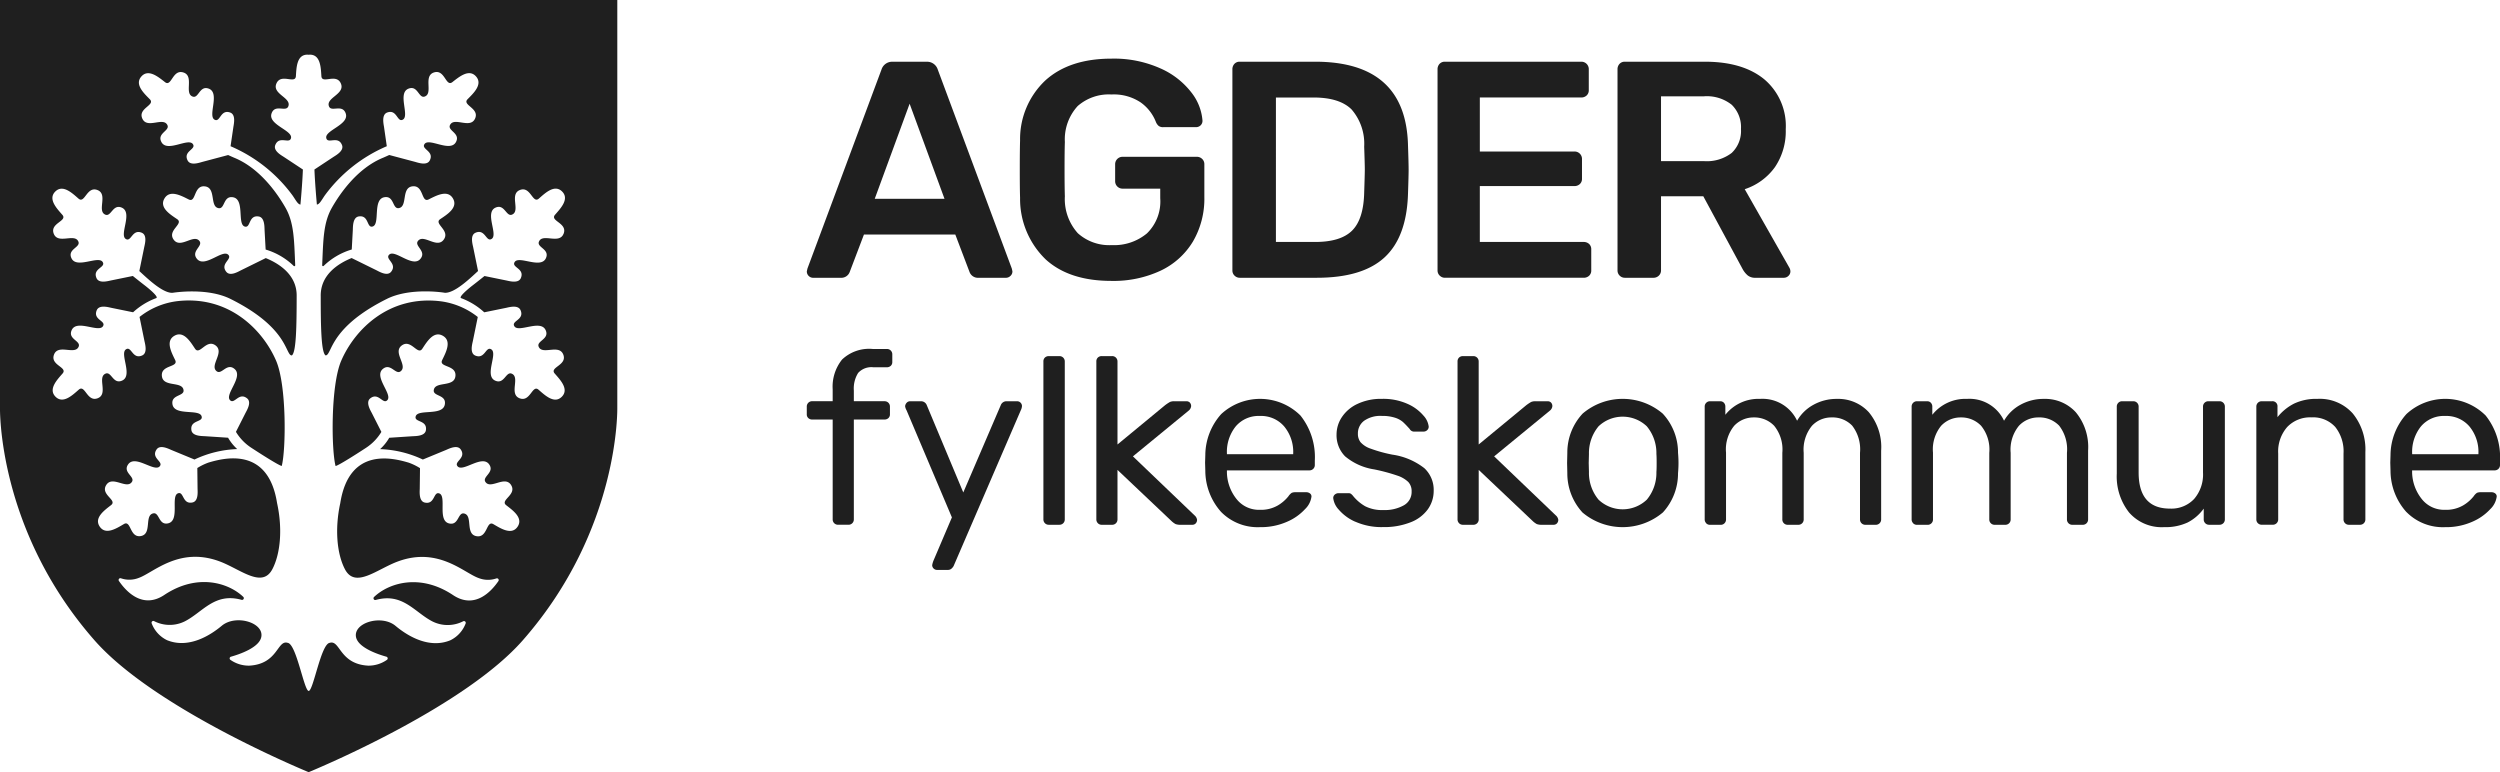
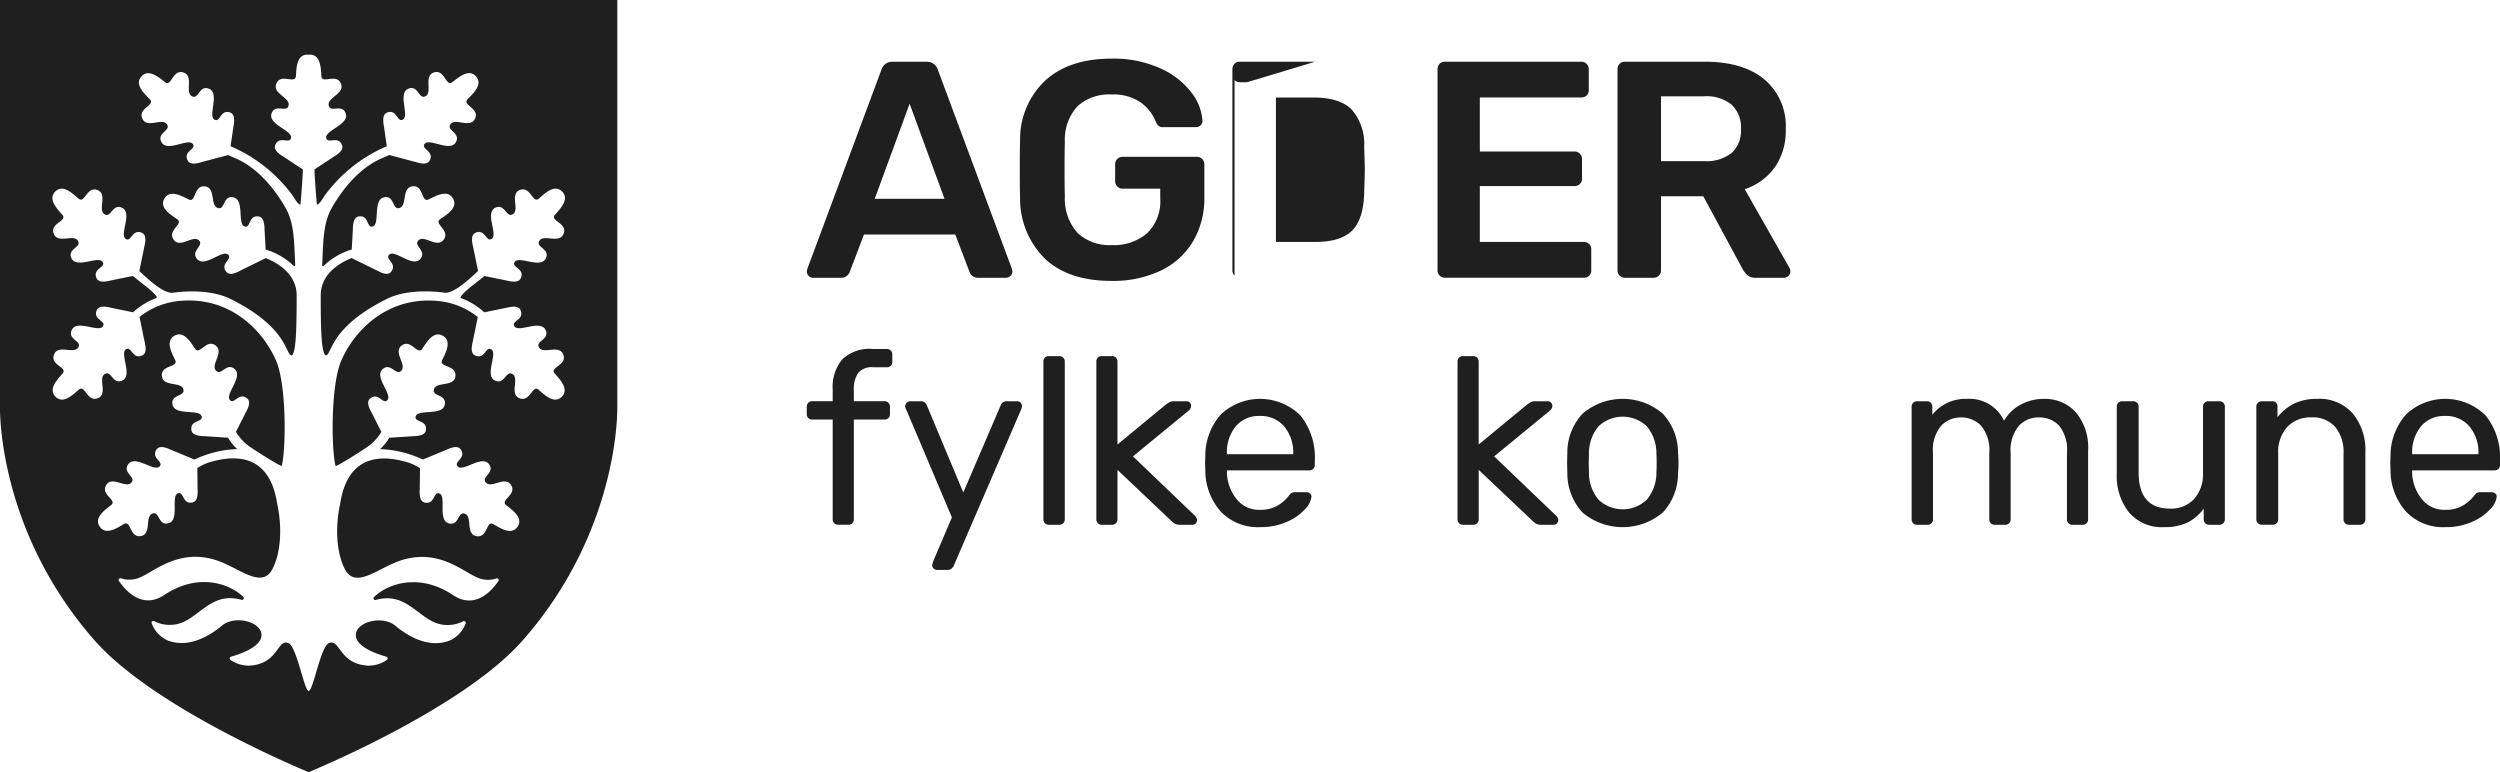
<svg xmlns="http://www.w3.org/2000/svg" width="314.453" height="97.126" viewBox="0 0 314.453 97.126">
  <g id="Group_25" data-name="Group 25" transform="translate(-776 -2470)">
    <path id="Path_206" data-name="Path 206" d="M77.645,51.133V0H0V51.133c-.006.181-.368,15.444,11.882,29.4,7.126,8.119,24.3,15.488,26.94,16.592,2.645-1.1,19.814-8.473,26.94-16.592,12.25-13.959,11.888-29.221,11.882-29.4M70.883,29.407c-.535,1.356-2.636-.108-3.093.984-.31.741,1.4.938.873,2.088-.639,1.386-3.391-.368-3.929.481-.439.694,1.3.8.778,2.02-.3.686-1.362.4-1.816.3l-2.755-.563c-.478.387-1.244.99-1.468,1.16-.391.3-1.878,1.5-1.464,1.627a8.815,8.815,0,0,1,2.9,1.778l2.752-.562c.454-.1,1.519-.39,1.816.3.527,1.218-1.217,1.326-.778,2.019.538.849,3.29-.9,3.929.481.531,1.15-1.183,1.348-.873,2.088.457,1.093,2.558-.372,3.093.984s-1.777,1.588-1.077,2.388,1.836,1.981.891,2.926-2.132-.2-2.926-.89-1.031,1.611-2.388,1.077.109-2.636-.984-3.094c-.74-.309-.938,1.4-2.088.873-1.386-.639.368-3.391-.481-3.929-.694-.44-.8,1.3-2.02.778-.686-.3-.4-1.362-.3-1.816l.62-3.033a9.5,9.5,0,0,0-4.546-1.96c-6.592-.867-10.922,3.526-12.623,7.447-1.357,3.129-1.245,11.276-.718,13.253,0,0,.164.11,3.863-2.306a6.213,6.213,0,0,0,1.9-1.981l-1.208-2.385c-.219-.411-.776-1.363-.193-1.83,1.036-.829,1.6.824,2.154.217.677-.743-1.741-2.935-.573-3.917.969-.815,1.612.785,2.244.291.934-.729-1.034-2.369.134-3.243s2,1.295,2.587.409,1.426-2.294,2.587-1.631.373,2.109-.087,3.057,1.827.569,1.668,2.019-2.571.591-2.724,1.766c-.1.8,1.6.535,1.393,1.784-.251,1.505-3.368.54-3.663,1.5-.241.786,1.47.429,1.283,1.743-.105.74-1.208.745-1.674.765l-2.939.193a5.927,5.927,0,0,1-1.15,1.428A13.72,13.72,0,0,1,53.186,57.8l2.93-1.209c.426-.187,1.418-.669,1.839-.052.747,1.1-.945,1.532-.383,2.131.688.732,3.06-1.509,3.949-.269.738,1.03-.907,1.547-.463,2.216.656.987,2.442-.848,3.223.384s-1.445,1.894-.607,2.547,2.176,1.6,1.426,2.706-2.131.209-3.041-.323-.709,1.777-2.142,1.507-.391-2.609-1.55-2.851c-.786-.165-.656,1.555-1.886,1.25-1.481-.366-.278-3.4-1.213-3.768-.765-.3-.542,1.432-1.837,1.145-.729-.162-.649-1.262-.633-1.728l.031-2.6a7.024,7.024,0,0,0-1.445-.7c-1.925-.563-7.464-2.036-8.584,5.1-.71,3.25-.422,6.392.587,8.314,1.308,2.493,4.053-.04,6.715-1,5.059-1.834,8.258,1.463,10.1,2.108a3.216,3.216,0,0,0,2.225.049.222.222,0,0,1,.262.335c-.88,1.284-2.963,3.587-5.707,1.758-4.117-2.745-8.051-1.554-9.936.243a.222.222,0,0,0,.219.371c3.4-.949,4.889,1.565,7.146,2.71a4.272,4.272,0,0,0,3.856-.033.222.222,0,0,1,.3.286,3.862,3.862,0,0,1-1.936,2.114c-2.741,1.116-5.476-.642-6.876-1.814-1.741-1.457-5.274-.423-4.981,1.367C45,81.457,47.551,82.309,48.6,82.6a.222.222,0,0,1,.064.4,4.021,4.021,0,0,1-2.355.726c-3.647-.2-3.51-3.29-4.845-2.867-1.092.147-2.057,6.04-2.636,6.05-.579-.01-1.544-5.9-2.637-6.05-1.335-.423-1.2,2.672-4.845,2.867A4.021,4.021,0,0,1,28.988,83a.221.221,0,0,1,.064-.4c1.046-.294,3.6-1.146,3.821-2.522.293-1.791-3.24-2.825-4.981-1.367-1.4,1.172-4.134,2.93-6.876,1.814a3.86,3.86,0,0,1-1.936-2.114.222.222,0,0,1,.3-.286,4.272,4.272,0,0,0,3.856.033c2.258-1.145,3.745-3.658,7.147-2.71a.222.222,0,0,0,.219-.371c-1.884-1.8-5.819-2.987-9.936-.243-2.745,1.83-4.828-.473-5.707-1.758a.222.222,0,0,1,.262-.335,3.218,3.218,0,0,0,2.225-.049c1.843-.645,5.042-3.942,10.1-2.108,2.662.965,5.407,3.5,6.716,1,1.008-1.922,1.3-5.064.586-8.314-1.12-7.133-6.659-5.66-8.584-5.1a7.02,7.02,0,0,0-1.445.7l.03,2.6c.016.465.1,1.565-.633,1.728-1.3.287-1.072-1.445-1.837-1.145-.935.368.268,3.4-1.214,3.768-1.23.3-1.1-1.416-1.886-1.25-1.16.243-.117,2.582-1.55,2.851s-1.224-2.044-2.142-1.507-2.291,1.429-3.042.323.595-2.057,1.427-2.706S12.586,62.227,13.366,61s2.568.6,3.223-.384c.444-.669-1.2-1.186-.463-2.216.889-1.24,3.261,1,3.95.269.563-.6-1.13-1.034-.383-2.131.421-.617,1.413-.135,1.839.052l2.93,1.209a13.718,13.718,0,0,1,5.374-1.314,5.924,5.924,0,0,1-1.149-1.428l-2.94-.193c-.465-.02-1.568-.025-1.673-.765-.187-1.314,1.524-.957,1.283-1.743-.294-.961-3.412,0-3.663-1.5-.208-1.249,1.5-.988,1.393-1.784-.153-1.175-2.566-.316-2.724-1.766s2.133-1.062,1.669-2.019-1.248-2.395-.087-3.057,2,.752,2.587,1.631,1.42-1.283,2.587-.409-.8,2.514.133,3.243c.633.494,1.275-1.106,2.245-.291,1.168.982-1.25,3.174-.573,3.917.554.607,1.117-1.046,2.153-.217.584.467.026,1.419-.193,1.83l-1.207,2.385a6.207,6.207,0,0,0,1.9,1.981c3.7,2.416,3.862,2.306,3.862,2.306.527-1.977.639-10.124-.718-13.253-1.7-3.92-6.032-8.314-12.623-7.447a9.5,9.5,0,0,0-4.546,1.96l.619,3.033c.1.454.39,1.519-.3,1.816-1.218.526-1.325-1.217-2.019-.778-.849.538.9,3.29-.481,3.929-1.15.531-1.348-1.182-2.088-.873-1.093.457.372,2.559-.984,3.094s-1.588-1.777-2.388-1.077-1.981,1.836-2.926.89.2-2.132.89-2.926S6.266,45.944,6.8,44.588s2.636.108,3.093-.984c.31-.741-1.4-.938-.872-2.088.639-1.386,3.391.368,3.929-.481.44-.694-1.3-.8-.778-2.019.3-.686,1.362-.4,1.816-.3l2.752.562a8.81,8.81,0,0,1,2.9-1.778c.415-.129-1.072-1.33-1.463-1.627-.224-.17-.99-.773-1.468-1.16l-2.756.563c-.454.1-1.519.39-1.816-.3-.526-1.218,1.217-1.326.778-2.02-.538-.849-3.29.9-3.929-.481-.531-1.151,1.182-1.348.872-2.088C9.4,29.3,7.3,30.764,6.765,29.407S8.542,27.82,7.842,27.02s-1.836-1.981-.89-2.926,2.132.2,2.926.89,1.031-1.612,2.388-1.077-.108,2.636.984,3.093c.741.31.938-1.4,2.088-.873,1.386.639-.368,3.392.481,3.929.694.44.8-1.3,2.02-.778.686.3.4,1.362.3,1.816l-.614,3c1.089,1.006,2.966,2.8,4.184,2.737.144-.026,4.349-.694,7.285.77,5.306,2.645,6.522,5.144,7.107,6.346.253.519.374.75.586.76,0,0,.023,0,.059-.033.511-.507.564-3.659.568-7.384.067-2.71-2.2-4.139-3.887-4.828l-3.14,1.546c-.413.215-1.371.761-1.831.173-.818-1.045.842-1.59.24-2.151-.735-.685-2.954,1.708-3.923.53-.8-.978.8-1.6.316-2.241-.719-.942-2.381,1.008-3.242-.169s1.317-1.986.437-2.583-2.278-1.451-1.6-2.6,2.112-.35,3.056.121.589-1.82,2.037-1.646.562,2.577,1.736,2.743c.795.112.552-1.595,1.8-1.373,1.5.268.5,3.374,1.46,3.679.783.25.446-1.465,1.757-1.263.739.113.731,1.216.746,1.682l.135,2.478a8.55,8.55,0,0,1,3.529,2.059.112.112,0,0,0,.192-.085c-.139-3.271-.147-5.367-1.248-7.277-1.051-1.826-3.226-4.944-6.431-6.247-.293-.126-.54-.237-.755-.338l-3.27.869c-.447.13-1.494.478-1.83-.189-.6-1.185,1.138-1.395.658-2.062-.587-.816-3.232,1.1-3.951-.251-.6-1.117,1.1-1.415.749-2.136-.52-1.064-2.532.521-3.145-.8s1.681-1.689.936-2.446-1.948-1.87-1.06-2.869,2.14.072,2.973.718.935-1.669,2.321-1.214.045,2.638,1.163,3.03c.757.266.854-1.456,2.034-.993,1.42.557-.169,3.407.71,3.894.719.4.724-1.348,1.971-.893.7.256.478,1.336.4,1.8L29,18.392A18.85,18.85,0,0,1,36.809,24.6c.09.131.171.257.247.374.3.463.476.718.733.76.025-.263.25-2.743.308-4.413L35.7,19.738c-.394-.248-1.35-.8-1.075-1.494.488-1.233,1.8-.077,1.978-.879.22-.981-2.966-1.687-2.438-3.119.438-1.188,1.789-.117,2.094-.859.449-1.1-2.072-1.546-1.491-2.884s2.379.134,2.45-.927.1-2.7,1.44-2.7a1.458,1.458,0,0,1,.164.013,1.448,1.448,0,0,1,.164-.013c1.336,0,1.369,1.646,1.439,2.7s1.869-.411,2.45.927-1.94,1.787-1.491,2.884c.3.742,1.656-.329,2.094.859.528,1.432-2.658,2.138-2.438,3.119.18.8,1.489-.355,1.978.879.275.695-.681,1.246-1.075,1.494L39.551,21.32c.059,1.669.283,4.149.308,4.413.258-.042.434-.3.734-.76.075-.117.157-.242.246-.374a18.848,18.848,0,0,1,7.812-6.207L48.3,15.953c-.076-.46-.3-1.54.4-1.8,1.246-.455,1.252,1.292,1.971.893.879-.487-.711-3.337.71-3.894,1.179-.463,1.277,1.259,2.034.993,1.117-.393-.222-2.576,1.163-3.03s1.481,1.867,2.321,1.214,2.085-1.716,2.973-.718-.32,2.117-1.06,2.869,1.549,1.123.936,2.446-2.625-.262-3.145.8c-.353.721,1.346,1.019.749,2.136-.719,1.346-3.364-.565-3.951.251-.479.667,1.255.877.658,2.062-.336.667-1.383.319-1.83.189l-3.27-.869c-.215.1-.463.212-.756.338-3.205,1.3-5.38,4.421-6.431,6.247-1.1,1.91-1.108,4.006-1.248,7.277a.112.112,0,0,0,.192.085,8.546,8.546,0,0,1,3.528-2.059l.135-2.478c.015-.465.008-1.568.747-1.682,1.311-.2.974,1.513,1.757,1.263.958-.305-.042-3.411,1.46-3.679,1.247-.222,1.005,1.485,1.8,1.373,1.173-.166.287-2.569,1.735-2.743s1.086,2.121,2.038,1.646,2.381-1.274,3.056-.121-.729,2.013-1.6,2.6,1.3,1.406.437,2.583-2.522-.772-3.242.169c-.487.638,1.12,1.263.315,2.241-.969,1.179-3.188-1.215-3.923-.53-.6.561,1.059,1.106.241,2.151-.461.588-1.419.042-1.832-.173l-3.14-1.546c-1.69.688-3.954,2.117-3.887,4.828,0,3.725.056,6.877.567,7.384.036.036.055.034.059.033.213-.011.333-.241.586-.76.584-1.2,1.8-3.7,7.106-6.346,2.936-1.464,7.141-.8,7.286-.77,1.217.059,3.094-1.73,4.183-2.737l-.613-3c-.1-.454-.39-1.519.3-1.816,1.218-.526,1.326,1.217,2.02.778.849-.538-.9-3.29.481-3.929,1.151-.53,1.348,1.183,2.088.873,1.093-.457-.372-2.558.985-3.093s1.587,1.777,2.388,1.077,1.98-1.836,2.926-.89-.2,2.132-.891,2.926,1.612,1.031,1.077,2.388M34.111,33.523l.014-.005.011.01-.025,0m9.426,0-.025,0,.011-.01.014.005" transform="translate(776 2470)" fill="#1f1f1f" />
    <path id="Path_207" data-name="Path 207" d="M190.144,41.474a.79.79,0,0,1-.233-.582l.078-.349,9.317-25.04a1.4,1.4,0,0,1,1.4-.97h4.27a1.4,1.4,0,0,1,1.4.97l9.317,25.04.078.349a.758.758,0,0,1-.253.582.81.81,0,0,1-.563.233H211.5a1.125,1.125,0,0,1-1.126-.737l-1.786-4.7H197.093l-1.786,4.7a1.125,1.125,0,0,1-1.125.737h-3.455a.789.789,0,0,1-.582-.233m8.308-9.705h8.774l-4.387-11.957Z" transform="translate(687.573 2463.234)" fill="#1f1f1f" />
    <path id="Path_208" data-name="Path 208" d="M243.235,39a10.57,10.57,0,0,1-3.164-7.687q-.039-1.126-.038-3.611t.038-3.61a10.131,10.131,0,0,1,3.183-7.551q3.028-2.737,8.308-2.737a14.267,14.267,0,0,1,6.153,1.223,10.007,10.007,0,0,1,3.9,3.028,6.539,6.539,0,0,1,1.4,3.553.789.789,0,0,1-.233.582.84.84,0,0,1-.621.233h-4.076a.915.915,0,0,1-.582-.156,1.31,1.31,0,0,1-.349-.5,5.426,5.426,0,0,0-1.9-2.446,6.058,6.058,0,0,0-3.688-1.009,5.926,5.926,0,0,0-4.251,1.456,6.2,6.2,0,0,0-1.611,4.523q-.039,1.126-.039,3.416,0,2.252.039,3.416a6.411,6.411,0,0,0,1.63,4.639,5.9,5.9,0,0,0,4.271,1.495,6.436,6.436,0,0,0,4.425-1.475,5.6,5.6,0,0,0,1.67-4.426v-1.2H252.96a.928.928,0,0,1-.932-.932V27.082a.928.928,0,0,1,.932-.932h9.317a.948.948,0,0,1,.7.272.9.9,0,0,1,.272.66V31.2a10.679,10.679,0,0,1-1.437,5.61,9.443,9.443,0,0,1-4.076,3.669,13.99,13.99,0,0,1-6.173,1.281q-5.358,0-8.327-2.756" transform="translate(664.236 2463.572)" fill="#1f1f1f" />
-     <path id="Path_209" data-name="Path 209" d="M290.349,41.436a.9.9,0,0,1-.271-.66V15.5a.986.986,0,0,1,.253-.7.881.881,0,0,1,.679-.272h9.472q11.452,0,11.685,10.56.078,2.252.077,3.028,0,.737-.077,2.989-.156,5.435-2.931,8.017t-8.56,2.582H291.01a.9.9,0,0,1-.66-.271M300.482,37.2q3.222,0,4.659-1.436t1.514-4.775q.079-2.329.078-2.912,0-.62-.078-2.873a6.577,6.577,0,0,0-1.592-4.678q-1.513-1.493-4.775-1.495h-4.736V37.2Z" transform="translate(640.934 2463.234)" fill="#1f1f1f" />
+     <path id="Path_209" data-name="Path 209" d="M290.349,41.436a.9.9,0,0,1-.271-.66V15.5a.986.986,0,0,1,.253-.7.881.881,0,0,1,.679-.272h9.472t-8.56,2.582H291.01a.9.9,0,0,1-.66-.271M300.482,37.2q3.222,0,4.659-1.436t1.514-4.775q.079-2.329.078-2.912,0-.62-.078-2.873a6.577,6.577,0,0,0-1.592-4.678q-1.513-1.493-4.775-1.495h-4.736V37.2Z" transform="translate(640.934 2463.234)" fill="#1f1f1f" />
    <path id="Path_210" data-name="Path 210" d="M338.638,41.435a.9.9,0,0,1-.271-.66V15.5a.983.983,0,0,1,.252-.7.884.884,0,0,1,.68-.272h17.12a.932.932,0,0,1,.971.97v2.6a.881.881,0,0,1-.272.679.983.983,0,0,1-.7.252H343.686v6.794h11.88a.931.931,0,0,1,.97.97v2.446a.882.882,0,0,1-.272.679.983.983,0,0,1-.7.253h-11.88V37.2H356.73a.99.99,0,0,1,.7.252.887.887,0,0,1,.271.679v2.64a.886.886,0,0,1-.271.68.988.988,0,0,1-.7.252H339.3a.9.9,0,0,1-.66-.272" transform="translate(618.449 2463.234)" fill="#1f1f1f" />
    <path id="Path_211" data-name="Path 211" d="M381,41.436a.9.9,0,0,1-.272-.66V15.5a.982.982,0,0,1,.253-.7.879.879,0,0,1,.679-.272h10.055q4.776,0,7.473,2.213a7.673,7.673,0,0,1,2.7,6.289,8.036,8.036,0,0,1-1.359,4.756,7.565,7.565,0,0,1-3.8,2.776l5.629,9.9a.964.964,0,0,1,.116.427.761.761,0,0,1-.252.582.812.812,0,0,1-.563.233H398.08a1.471,1.471,0,0,1-.97-.291,2.81,2.81,0,0,1-.621-.757l-4.969-9.2H386.2v9.317a.9.9,0,0,1-.272.66.945.945,0,0,1-.7.271h-3.571a.9.9,0,0,1-.66-.271m10.6-14.4A5.142,5.142,0,0,0,395.092,26a3.8,3.8,0,0,0,1.164-3.009,3.927,3.927,0,0,0-1.164-3.048A5.022,5.022,0,0,0,391.6,18.88h-5.4v8.152Z" transform="translate(598.725 2463.234)" fill="#1f1f1f" />
    <path id="Path_212" data-name="Path 212" d="M193.352,104.059a.665.665,0,0,1-.194-.493V91.018h-2.57a.7.7,0,0,1-.493-.18.618.618,0,0,1-.195-.478V89.4a.665.665,0,0,1,.687-.687h2.57V87.223a5.46,5.46,0,0,1,1.18-3.75,4.943,4.943,0,0,1,3.869-1.33h1.763a.665.665,0,0,1,.687.687v.956a.62.62,0,0,1-.194.478.7.7,0,0,1-.493.179h-1.7a2.247,2.247,0,0,0-1.912.717,3.689,3.689,0,0,0-.538,2.211v1.344h3.854a.664.664,0,0,1,.687.687v.957a.619.619,0,0,1-.194.478.7.7,0,0,1-.493.18h-3.854v12.549a.665.665,0,0,1-.688.687h-1.284a.666.666,0,0,1-.493-.194" transform="translate(687.578 2431.752)" fill="#1f1f1f" />
    <path id="Path_213" data-name="Path 213" d="M216.628,115.479a.572.572,0,0,1-.179-.418,2.834,2.834,0,0,1,.149-.538l2.33-5.468L213.222,95.58a1.381,1.381,0,0,1-.179-.508.724.724,0,0,1,.209-.448.574.574,0,0,1,.418-.179h1.374a.766.766,0,0,1,.717.478l4.6,10.995,4.721-10.995a.765.765,0,0,1,.717-.478h1.344a.613.613,0,0,1,.6.6,1.378,1.378,0,0,1-.15.538l-8.455,19.6a1.27,1.27,0,0,1-.314.359.72.72,0,0,1-.433.119h-1.315a.606.606,0,0,1-.448-.179" transform="translate(676.803 2426.024)" fill="#1f1f1f" />
    <path id="Path_214" data-name="Path 214" d="M245.787,104.84a.667.667,0,0,1-.194-.493V84.509a.657.657,0,0,1,.194-.508.7.7,0,0,1,.494-.18h1.314a.665.665,0,0,1,.687.688v19.839a.664.664,0,0,1-.687.687h-1.314a.668.668,0,0,1-.494-.194" transform="translate(661.647 2430.971)" fill="#1f1f1f" />
    <path id="Path_215" data-name="Path 215" d="M258.25,104.84a.665.665,0,0,1-.194-.493V84.509A.655.655,0,0,1,258.25,84a.7.7,0,0,1,.493-.18h1.285a.665.665,0,0,1,.687.688V94.936l5.975-4.93a5.405,5.405,0,0,1,.627-.418,1.349,1.349,0,0,1,.568-.089h1.494a.585.585,0,0,1,.433.164.627.627,0,0,1,.165.463.816.816,0,0,1-.329.568l-6.991,5.737,7.738,7.41a.9.9,0,0,1,.329.568.639.639,0,0,1-.165.448.559.559,0,0,1-.433.179h-1.464a1.666,1.666,0,0,1-.642-.089,2.512,2.512,0,0,1-.553-.418l-6.752-6.394v6.215a.665.665,0,0,1-.687.687h-1.285a.666.666,0,0,1-.493-.194" transform="translate(655.844 2430.971)" fill="#1f1f1f" />
    <path id="Path_216" data-name="Path 216" d="M285.677,108.122a7.816,7.816,0,0,1-2-5.183l-.03-1.016.03-.986a7.8,7.8,0,0,1,2-5.139,7.205,7.205,0,0,1,9.965.18,8.39,8.39,0,0,1,1.808,5.677v.538a.666.666,0,0,1-.688.687H286.394v.269a5.55,5.55,0,0,0,1.195,3.316,3.57,3.57,0,0,0,2.928,1.374,4.246,4.246,0,0,0,2.287-.553,4.858,4.858,0,0,0,1.329-1.151,1.556,1.556,0,0,1,.418-.433,1.243,1.243,0,0,1,.508-.074h1.315a.738.738,0,0,1,.463.149.469.469,0,0,1,.194.388,2.649,2.649,0,0,1-.806,1.584,6.6,6.6,0,0,1-2.285,1.6,8.118,8.118,0,0,1-3.392.672,6.437,6.437,0,0,1-4.87-1.9m9.053-7.275v-.09a5.026,5.026,0,0,0-1.136-3.406,3.825,3.825,0,0,0-3.048-1.315,3.769,3.769,0,0,0-3.048,1.315,5.115,5.115,0,0,0-1.105,3.406v.09Z" transform="translate(643.929 2426.285)" fill="#1f1f1f" />
-     <path id="Path_217" data-name="Path 217" d="M316.608,109.348a5.8,5.8,0,0,1-2.107-1.539,2.556,2.556,0,0,1-.687-1.434.556.556,0,0,1,.209-.463.714.714,0,0,1,.448-.165h1.255a.571.571,0,0,1,.284.06,1.307,1.307,0,0,1,.284.269,5.436,5.436,0,0,0,1.538,1.315,4.67,4.67,0,0,0,2.286.478,4.889,4.889,0,0,0,2.584-.6,1.916,1.916,0,0,0,.971-1.733,1.681,1.681,0,0,0-.418-1.195,3.623,3.623,0,0,0-1.389-.807,23.333,23.333,0,0,0-2.883-.776,7.442,7.442,0,0,1-3.675-1.644,3.76,3.76,0,0,1-1.076-2.779,3.921,3.921,0,0,1,.657-2.136,4.73,4.73,0,0,1,1.957-1.673,6.912,6.912,0,0,1,3.092-.642,7.481,7.481,0,0,1,3.212.627,5.558,5.558,0,0,1,2,1.464,2.466,2.466,0,0,1,.673,1.4.586.586,0,0,1-.194.448.659.659,0,0,1-.463.179h-1.136a.626.626,0,0,1-.6-.328q-.509-.568-.852-.882a2.833,2.833,0,0,0-1-.538,5.147,5.147,0,0,0-1.643-.224,3.552,3.552,0,0,0-2.241.613,1.969,1.969,0,0,0-.777,1.628,1.7,1.7,0,0,0,.329,1.061,2.954,2.954,0,0,0,1.255.807,17.65,17.65,0,0,0,2.749.761,8.5,8.5,0,0,1,4.019,1.7,3.718,3.718,0,0,1,1.18,2.839,3.973,3.973,0,0,1-.732,2.33,4.8,4.8,0,0,1-2.181,1.643,9.024,9.024,0,0,1-3.451.6,8.091,8.091,0,0,1-3.48-.672" transform="translate(629.882 2426.285)" fill="#1f1f1f" />
    <path id="Path_218" data-name="Path 218" d="M343.267,104.84a.665.665,0,0,1-.194-.493V84.509a.655.655,0,0,1,.194-.508.7.7,0,0,1,.493-.18h1.285a.665.665,0,0,1,.687.688V94.936l5.975-4.93a5.4,5.4,0,0,1,.627-.418,1.348,1.348,0,0,1,.568-.089H354.4a.587.587,0,0,1,.433.164.627.627,0,0,1,.165.463.816.816,0,0,1-.329.568l-6.991,5.737,7.738,7.41a.9.9,0,0,1,.329.568.638.638,0,0,1-.165.448.559.559,0,0,1-.433.179h-1.464a1.666,1.666,0,0,1-.642-.089,2.524,2.524,0,0,1-.553-.418l-6.752-6.394v6.215a.665.665,0,0,1-.687.687H343.76a.666.666,0,0,1-.493-.194" transform="translate(616.258 2430.971)" fill="#1f1f1f" />
    <path id="Path_219" data-name="Path 219" d="M370.791,108.167a7.25,7.25,0,0,1-1.9-4.93l-.029-1.285.029-1.285a7.177,7.177,0,0,1,1.928-4.93,7.766,7.766,0,0,1,10.069,0,7.179,7.179,0,0,1,1.927,4.93q.06.658.06,1.285c0,.418-.02.847-.06,1.285a7.252,7.252,0,0,1-1.9,4.93,7.848,7.848,0,0,1-10.129,0m8.1-1.6a5.26,5.26,0,0,0,1.21-3.481q.03-.3.03-1.135t-.03-1.136a5.262,5.262,0,0,0-1.21-3.481,4.406,4.406,0,0,0-6.065,0,5.265,5.265,0,0,0-1.21,3.481l-.029,1.136.029,1.135a5.264,5.264,0,0,0,1.21,3.481,4.406,4.406,0,0,0,6.065,0" transform="translate(604.249 2426.285)" fill="#1f1f1f" />
-     <path id="Path_220" data-name="Path 220" d="M401.441,109.526a.665.665,0,0,1-.194-.493V94.871a.664.664,0,0,1,.687-.687h1.255a.621.621,0,0,1,.478.194.7.7,0,0,1,.179.493v1.016a5.308,5.308,0,0,1,4.362-2,4.8,4.8,0,0,1,4.661,2.749,5.276,5.276,0,0,1,2.047-2,5.967,5.967,0,0,1,2.973-.747,5.216,5.216,0,0,1,4,1.674,6.863,6.863,0,0,1,1.553,4.84v8.635a.664.664,0,0,1-.687.687h-1.285a.665.665,0,0,1-.688-.687v-8.366a4.857,4.857,0,0,0-.986-3.421,3.432,3.432,0,0,0-2.6-1.031,3.321,3.321,0,0,0-2.465,1.061,4.733,4.733,0,0,0-1.031,3.391v8.366a.664.664,0,0,1-.687.687H411.7a.664.664,0,0,1-.687-.687v-8.366a4.725,4.725,0,0,0-1.031-3.406,3.446,3.446,0,0,0-2.555-1.046,3.341,3.341,0,0,0-2.465,1.046,4.674,4.674,0,0,0-1.031,3.376v8.4a.664.664,0,0,1-.687.687h-1.315a.665.665,0,0,1-.493-.194" transform="translate(589.171 2426.285)" fill="#1f1f1f" />
    <path id="Path_221" data-name="Path 221" d="M450.15,109.526a.665.665,0,0,1-.194-.493V94.871a.664.664,0,0,1,.687-.687H451.9a.621.621,0,0,1,.478.194.7.7,0,0,1,.179.493v1.016a5.308,5.308,0,0,1,4.362-2,4.8,4.8,0,0,1,4.661,2.749,5.276,5.276,0,0,1,2.047-2,5.968,5.968,0,0,1,2.973-.747,5.216,5.216,0,0,1,4,1.674,6.863,6.863,0,0,1,1.553,4.84v8.635a.664.664,0,0,1-.687.687h-1.285a.665.665,0,0,1-.688-.687v-8.366a4.859,4.859,0,0,0-.985-3.421,3.434,3.434,0,0,0-2.6-1.031,3.319,3.319,0,0,0-2.465,1.061,4.73,4.73,0,0,0-1.031,3.391v8.366a.664.664,0,0,1-.687.687h-1.315a.664.664,0,0,1-.687-.687v-8.366a4.725,4.725,0,0,0-1.031-3.406,3.445,3.445,0,0,0-2.554-1.046,3.341,3.341,0,0,0-2.465,1.046,4.676,4.676,0,0,0-1.031,3.376v8.4a.665.665,0,0,1-.687.687h-1.315a.666.666,0,0,1-.493-.194" transform="translate(566.491 2426.285)" fill="#1f1f1f" />
    <path id="Path_222" data-name="Path 222" d="M499.8,108.442a7.316,7.316,0,0,1-1.553-4.885V95.131a.665.665,0,0,1,.687-.687h1.375a.665.665,0,0,1,.687.687v8.276q0,4.542,3.944,4.541a3.932,3.932,0,0,0,3.033-1.21,4.716,4.716,0,0,0,1.12-3.331V95.131a.665.665,0,0,1,.688-.687h1.374a.665.665,0,0,1,.687.687v14.163a.665.665,0,0,1-.687.687h-1.285a.665.665,0,0,1-.687-.687v-1.345a5.72,5.72,0,0,1-2.032,1.748,6.6,6.6,0,0,1-2.958.582,5.434,5.434,0,0,1-4.392-1.837" transform="translate(544.004 2426.025)" fill="#1f1f1f" />
    <path id="Path_223" data-name="Path 223" d="M531.287,109.526a.665.665,0,0,1-.194-.493V94.871a.664.664,0,0,1,.687-.687h1.285a.624.624,0,0,1,.687.687v1.315a6.365,6.365,0,0,1,2.077-1.7,6.474,6.474,0,0,1,2.943-.6,5.56,5.56,0,0,1,4.451,1.838,7.175,7.175,0,0,1,1.584,4.855v8.456a.664.664,0,0,1-.687.687h-1.374a.665.665,0,0,1-.687-.687v-8.276a4.915,4.915,0,0,0-1.046-3.346,3.76,3.76,0,0,0-2.988-1.2,3.978,3.978,0,0,0-3.048,1.21,4.674,4.674,0,0,0-1.135,3.331v8.276a.665.665,0,0,1-.687.687H531.78a.667.667,0,0,1-.493-.194" transform="translate(528.712 2426.285)" fill="#1f1f1f" />
    <path id="Path_224" data-name="Path 224" d="M564.647,108.122a7.814,7.814,0,0,1-2-5.183l-.03-1.016.03-.986a7.8,7.8,0,0,1,2-5.139,7.2,7.2,0,0,1,9.964.18,8.39,8.39,0,0,1,1.807,5.677v.538a.665.665,0,0,1-.687.687H565.364v.269a5.547,5.547,0,0,0,1.2,3.316,3.569,3.569,0,0,0,2.928,1.374,4.243,4.243,0,0,0,2.286-.553,4.86,4.86,0,0,0,1.33-1.151,1.563,1.563,0,0,1,.418-.433,1.243,1.243,0,0,1,.508-.074h1.315a.739.739,0,0,1,.463.149.469.469,0,0,1,.194.388,2.649,2.649,0,0,1-.806,1.584,6.6,6.6,0,0,1-2.286,1.6,8.113,8.113,0,0,1-3.391.672,6.436,6.436,0,0,1-4.87-1.9m9.052-7.275v-.09a5.026,5.026,0,0,0-1.135-3.406,3.824,3.824,0,0,0-3.047-1.315,3.769,3.769,0,0,0-3.048,1.315,5.112,5.112,0,0,0-1.106,3.406v.09Z" transform="translate(514.035 2426.285)" fill="#1f1f1f" />
  </g>
</svg>